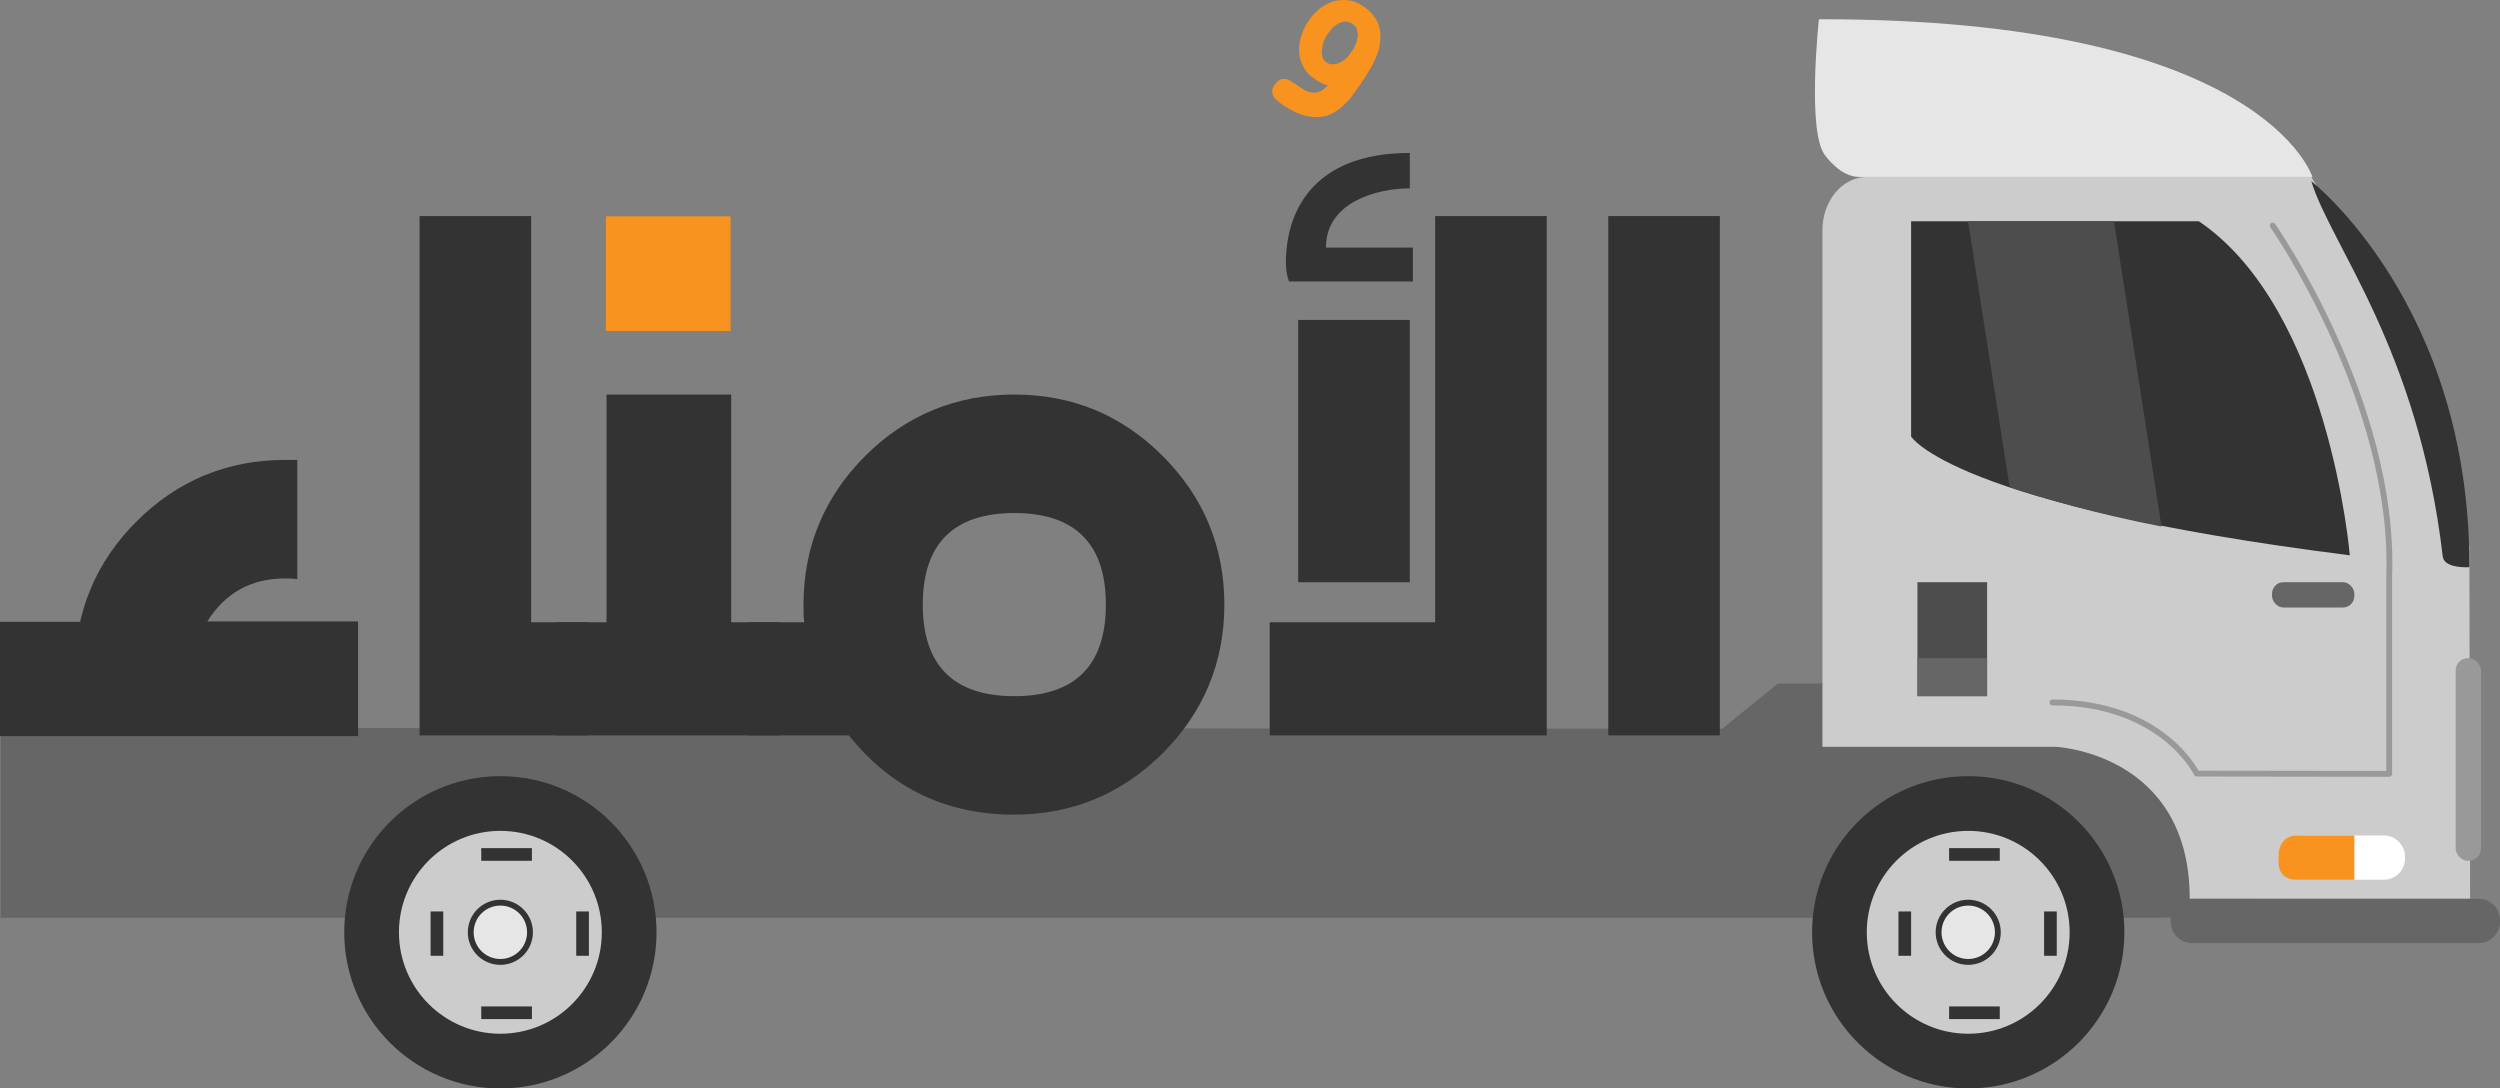
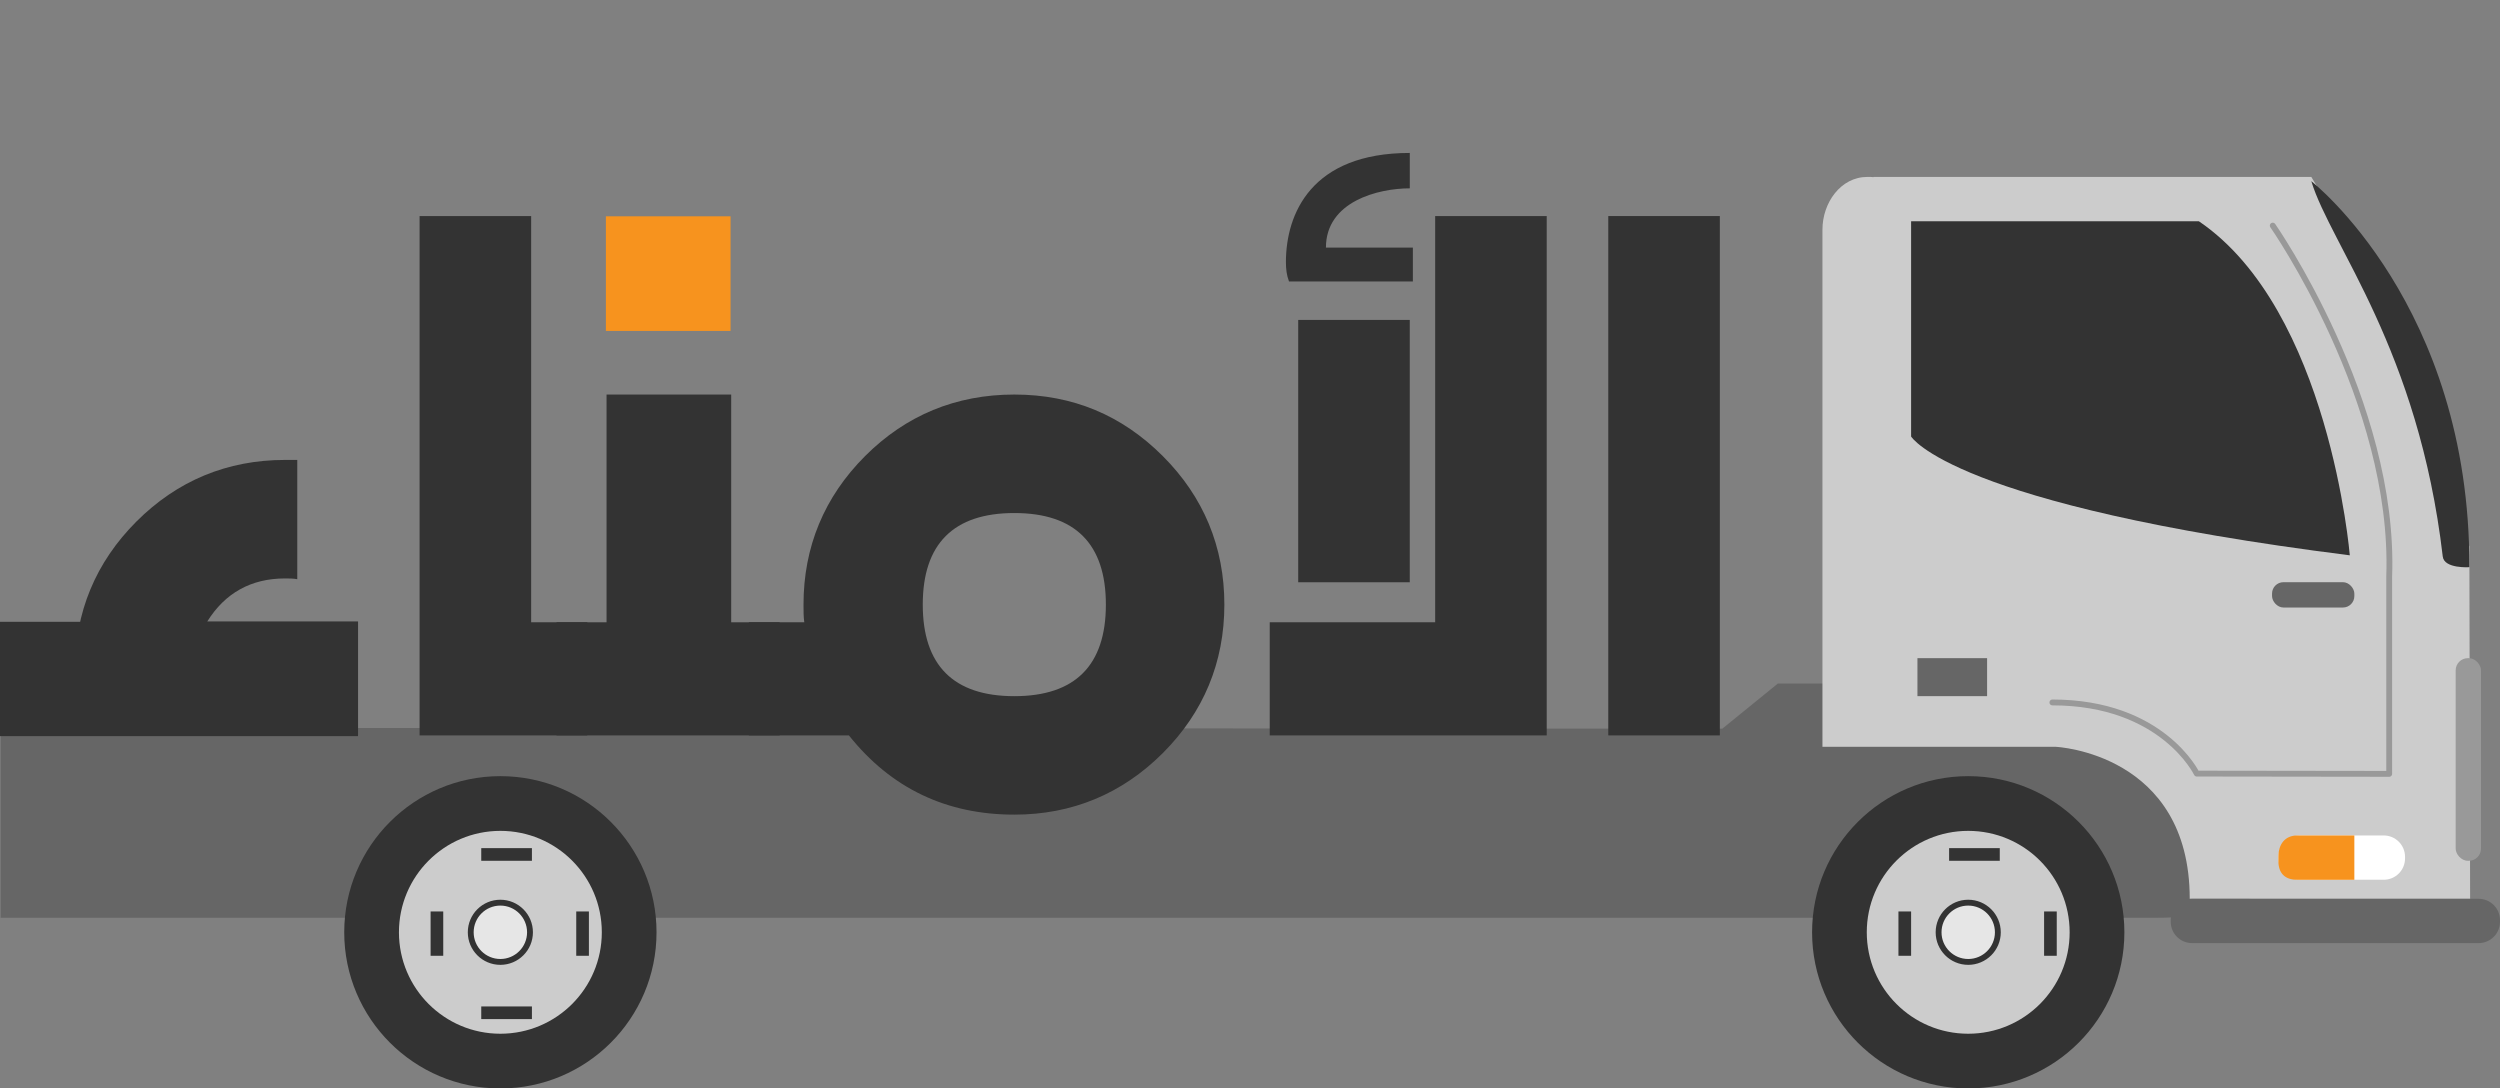
<svg xmlns="http://www.w3.org/2000/svg" id="Layer_2" data-name="Layer 2" viewBox="0 0 1147.78 499.72">
  <rect x="0" y="0" width="1147.78" height="499.72" fill="#808080" stroke="none" />
  <defs>
    <style>
      .cls-1 {
        fill: #4d4d4d;
      }

      .cls-2 {
        fill: #fff;
      }

      .cls-3 {
        stroke: #333;
        stroke-miterlimit: 10;
      }

      .cls-3, .cls-4 {
        stroke-width: 2.69px;
      }

      .cls-3, .cls-5 {
        fill: #e6e6e6;
      }

      .cls-6 {
        fill: #666;
      }

      .cls-7 {
        fill: #333;
      }

      .cls-8 {
        fill: #999;
      }

      .cls-4 {
        fill: none;
        stroke: #999;
        stroke-linecap: round;
        stroke-linejoin: round;
      }

      .cls-9 {
        fill: #ccc;
      }

      .cls-10 {
        fill: #f7931e;
      }
    </style>
  </defs>
  <g id="Layer_1-2" data-name="Layer 1">
    <g>
      <g>
        <path class="cls-6" d="M.29,421.37h989.69c39.31,0,66.98-14.48,66.98-53.78h0c0-39.3-27.68-53.78-66.98-53.78h-173.73s-25.52,20.74-25.52,20.74c-11.41,0-790.43-.41-790.43-.41v87.24Z" />
        <path class="cls-9" d="M857.33,81.23h1.57c.41,0,.8.1,1.21.12l.1-.12h200.94s37.42,62.2,37.42,62.2l35.14,107.49.35,161.73h-128.73c0-66.87-61.4-69.77-61.4-69.77h-107.22v-198.21s0-32.18,0-32.18v-7.07c0-12.28,8.33-24.19,20.61-24.19Z" />
        <path class="cls-7" d="M877.41,101.58v98.82s18.6,31.53,201.41,54.55c0,0-9.3-112.67-69.3-153.37h-132.11Z" />
-         <rect class="cls-1" x="880.32" y="267.29" width="31.98" height="52.33" />
        <rect class="cls-6" x="880.32" y="302.17" width="31.98" height="17.44" />
        <path class="cls-2" d="M1055.83,383.57h38.56c5.41,0,9.79,4.39,9.79,9.79v.76c0,5.41-4.39,9.79-9.79,9.79h-38.56c-5.41,0-9.79-4.39-9.79-9.79v-.76c0-5.41,4.39-9.79,9.79-9.79Z" />
        <path class="cls-10" d="M1046.03,395.23c0,5.68,2.98,8.69,8.66,8.69h26.22s0-20.35,0-20.35h-26.22c-5.68,0-8.66,4.11-8.66,9.79v1.87Z" />
        <path class="cls-7" d="M1061.15,83.18s72.91,56.87,72.56,177.23c0,0-11.55.78-12.21-4.89-11.16-95.42-51.46-143.03-60.35-172.34Z" />
        <rect class="cls-8" x="1127.43" y="302.17" width="11.63" height="93.03" rx="5.6" ry="5.6" />
        <path class="cls-6" d="M1006.4,412.65h131.59c5.41,0,9.79,4.39,9.79,9.79v.76c0,5.41-4.39,9.79-9.79,9.79h-131.59c-5.41,0-9.79-4.39-9.79-9.79v-.76c0-5.41,4.39-9.79,9.79-9.79Z" />
-         <path class="cls-5" d="M1061.67,81.23s-22.5-72.73-226.59-72.39c0,0-5.75,52.96,3.14,62.87,0,0,6.8,9.51,15.18,9.51,8.37,0,208.27,0,208.27,0Z" />
        <g>
          <path class="cls-7" d="M831.95,428.03c0,39.59,32.1,71.69,71.69,71.69,39.59,0,71.69-32.1,71.69-71.69s-32.1-71.69-71.69-71.69-71.69,32.1-71.69,71.69Z" />
          <g>
            <path class="cls-9" d="M857.06,428.03c0,25.72,20.85,46.57,46.57,46.57,25.72,0,46.57-20.85,46.57-46.57,0-25.72-20.85-46.57-46.57-46.57-25.72,0-46.57,20.85-46.57,46.57Z" />
            <path class="cls-3" d="M890.03,428.03c0,7.51,6.09,13.6,13.6,13.6,7.51,0,13.61-6.09,13.61-13.6,0-7.51-6.09-13.61-13.61-13.61s-13.6,6.09-13.6,13.61Z" />
            <rect class="cls-7" x="894.86" y="389.39" width="23.26" height="5.81" />
-             <rect class="cls-7" x="894.86" y="462.07" width="23.26" height="5.81" />
            <rect class="cls-7" x="871.6" y="418.46" width="5.81" height="20.35" />
            <rect class="cls-7" x="938.47" y="418.46" width="5.81" height="20.35" />
          </g>
        </g>
        <g>
          <path class="cls-7" d="M158.04,428.03c0,39.59,32.1,71.69,71.69,71.69,39.59,0,71.69-32.1,71.69-71.69,0-39.6-32.1-71.69-71.69-71.69s-71.69,32.1-71.69,71.69Z" />
          <g>
            <path class="cls-9" d="M183.16,428.03c0,25.72,20.85,46.57,46.57,46.57,25.72,0,46.57-20.85,46.57-46.57,0-25.72-20.85-46.57-46.57-46.57-25.72,0-46.57,20.85-46.57,46.57Z" />
            <path class="cls-3" d="M216.12,428.03c0,7.51,6.09,13.6,13.6,13.6,7.51,0,13.61-6.09,13.61-13.6,0-7.51-6.09-13.61-13.61-13.61s-13.6,6.09-13.6,13.61Z" />
            <rect class="cls-7" x="220.95" y="389.39" width="23.26" height="5.81" />
            <rect class="cls-7" x="220.95" y="462.07" width="23.26" height="5.81" />
            <rect class="cls-7" x="197.69" y="418.46" width="5.81" height="20.35" />
            <rect class="cls-7" x="264.56" y="418.46" width="5.81" height="20.35" />
          </g>
        </g>
        <path class="cls-4" d="M1043.45,103.58s56.37,80.77,53.46,161.04v90.67s-88.36-.12-88.36-.12c0,0-15.69-32.67-66.28-32.67" />
        <rect class="cls-6" x="1043.12" y="267.29" width="37.79" height="11.63" rx="5.24" ry="5.24" />
-         <path class="cls-1" d="M970.55,101.58l21.82,140.16c-30.06-5.87-52.71-12.49-69.72-18.05l-19.09-122.11h66.98Z" />
      </g>
      <g>
        <g>
-           <path class="cls-7" d="M136.48,265.92c-1.77-.35-3.89-.35-5.65-.35-15.54,0-27.55,6.71-35.68,19.78h69.24v52.28H39.34c-3.18-9.54-4.95-19.78-4.95-30.03,0-26.49,9.54-49.45,28.26-68.18,18.72-18.72,41.68-28.26,68.18-28.26h5.65v54.75Z" />
+           <path class="cls-7" d="M136.48,265.92c-1.77-.35-3.89-.35-5.65-.35-15.54,0-27.55,6.71-35.68,19.78h69.24v52.28H39.34c-3.18-9.54-4.95-19.78-4.95-30.03,0-26.49,9.54-49.45,28.26-68.18,18.72-18.72,41.68-28.26,68.18-28.26h5.65v54.75" />
          <path class="cls-7" d="M243.86,285.7h25.79v51.93h-77.01V99.19h51.22v186.51Z" />
          <path class="cls-7" d="M255.51,337.63v-51.93h22.96v-104.56h57.23v104.56h22.25v51.93h-102.44Z" />
          <path class="cls-7" d="M562.12,277.58c0,26.49-9.54,49.45-28.26,68.17-18.72,18.72-41.68,28.26-68.17,28.26-31.09,0-56.52-12.01-75.95-36.38h-45.92v-51.93h25.43c-.35-2.47-.35-5.3-.35-8.12,0-26.49,9.54-49.45,28.26-68.18,18.72-18.72,41.68-28.26,68.53-28.26s49.45,9.54,68.17,28.26c18.72,18.72,28.26,41.68,28.26,68.18ZM507.72,277.58c0-27.91-14.13-42.04-42.03-42.04s-42.04,14.13-42.04,42.04,14.13,42.04,42.04,42.04,42.03-14.13,42.03-42.04Z" />
          <path class="cls-7" d="M582.95,285.7h75.95V99.19h51.22v238.44h-127.17v-51.93ZM648.66,129.21h-56.87c-1.06-2.83-1.41-5.65-1.41-8.83,0-22.25,11.66-50.16,56.87-50.16v16.25c-14.48,0-38.5,6-38.5,27.2h39.92v15.54ZM596.02,267.33v-120.46h51.22v120.46h-51.22Z" />
          <path class="cls-7" d="M738.38,99.19h51.22v238.44h-51.22V99.19Z" />
          <rect class="cls-10" x="278.17" y="99.31" width="57.24" height="52.62" />
        </g>
        <rect class="cls-7" y="285.48" width="164.36" height="52.49" />
      </g>
-       <path class="cls-10" d="M619.3.15c2.53.38,4.83,1.39,7.22,3.14,2.29,1.54,3.94,3.37,5.26,5.63,1.32,2.25,1.9,4.59,1.95,6.92.31,4.55-1.07,9.39-4.05,14.71-2.87,5.01-6.27,10-9.98,14.88-2.28,2.38-4.23,4.34-6.05,5.46-2.58,1.73-5.03,2.63-7.57,2.78-4.98.51-10.44-1.1-16.48-5.05-3.02-1.98-4.88-3.71-5.37-5.31-.09-.74-.28-1.7.06-2.64.34-.94.78-1.67,1.43-2.5,1.2-1.35,2.27-1.85,3.54-1.92,1.27-.08,2.74.28,4.09,1.47l1.14.77c3.02,1.98,4.89,3.18,5.84,3.52,2.2.79,4.53.74,6.78-.58.76-.62,1.72-1.33,2.59-2.26-2-.37-4.09-1.47-6.06-2.9-2.6-1.65-4.25-3.49-5.36-5.84-1.22-2.04-1.8-4.38-1.85-6.71-.15-2.54.23-5.07,1.02-7.27.69-2.42,1.91-4.82,3.45-7.11,1.42-1.97,3.16-3.84,5.21-5.58,1.94-1.43,4.08-2.44,6.32-3.23,2.34-.58,4.67-.63,6.88-.36ZM612.02,12.45l-2.29,2.91c-.65.83-1.21,1.87-1.88,3.23-.45,1.26-.69,2.42-.83,3.79-.24,1.16-.26,2.21.02,3.38.29,1.17.69,2.02,1.84,2.79,1.14.77,2.09,1.11,3.04.92,1.06.03,2.01-.16,3.08-.67,1.07-.5,2.04-1.22,3.01-1.94.87-.93,1.74-1.86,2.29-2.9.87-.93,1.42-1.98,1.88-3.23.67-1.36.91-2.51,1.15-3.67.14-1.37-.05-2.33-.34-3.5-.19-.96-.8-1.71-1.95-2.48-1.15-.77-2.09-1.11-2.93-1.23-1.06-.03-2.01.16-3.08.67-1.07.5-2.04,1.22-3.01,1.94Z" />
    </g>
  </g>
</svg>